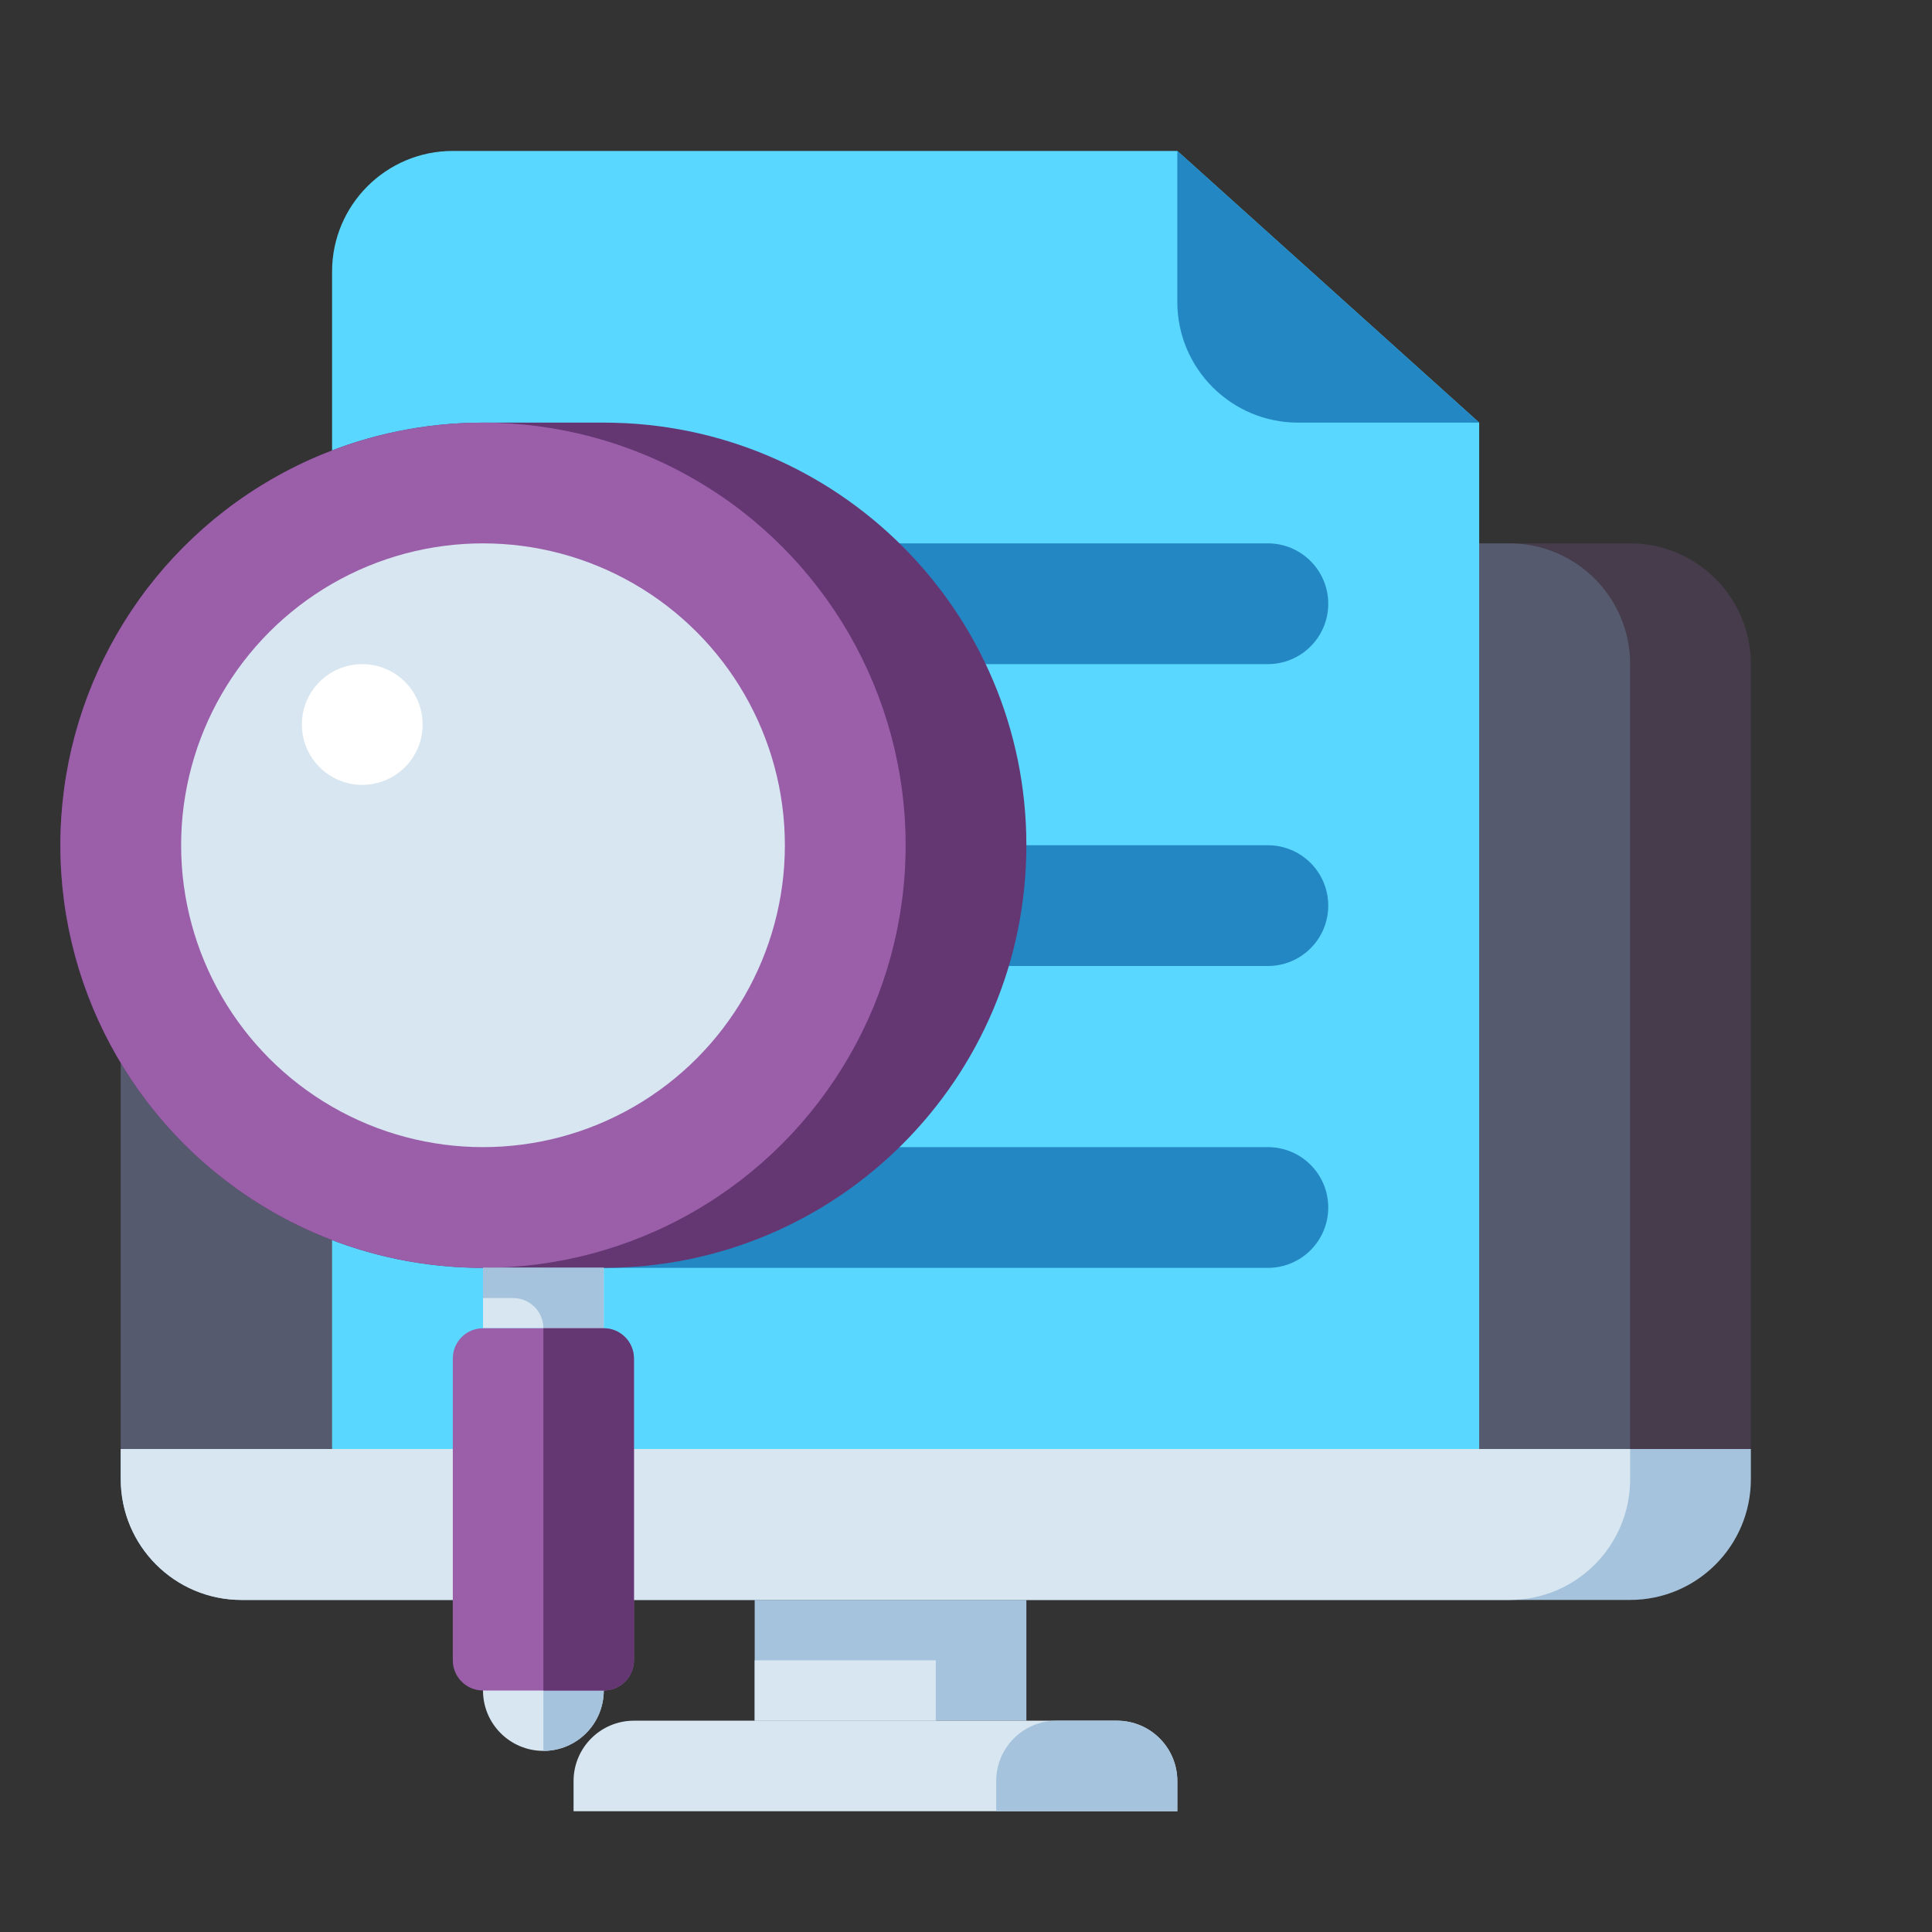
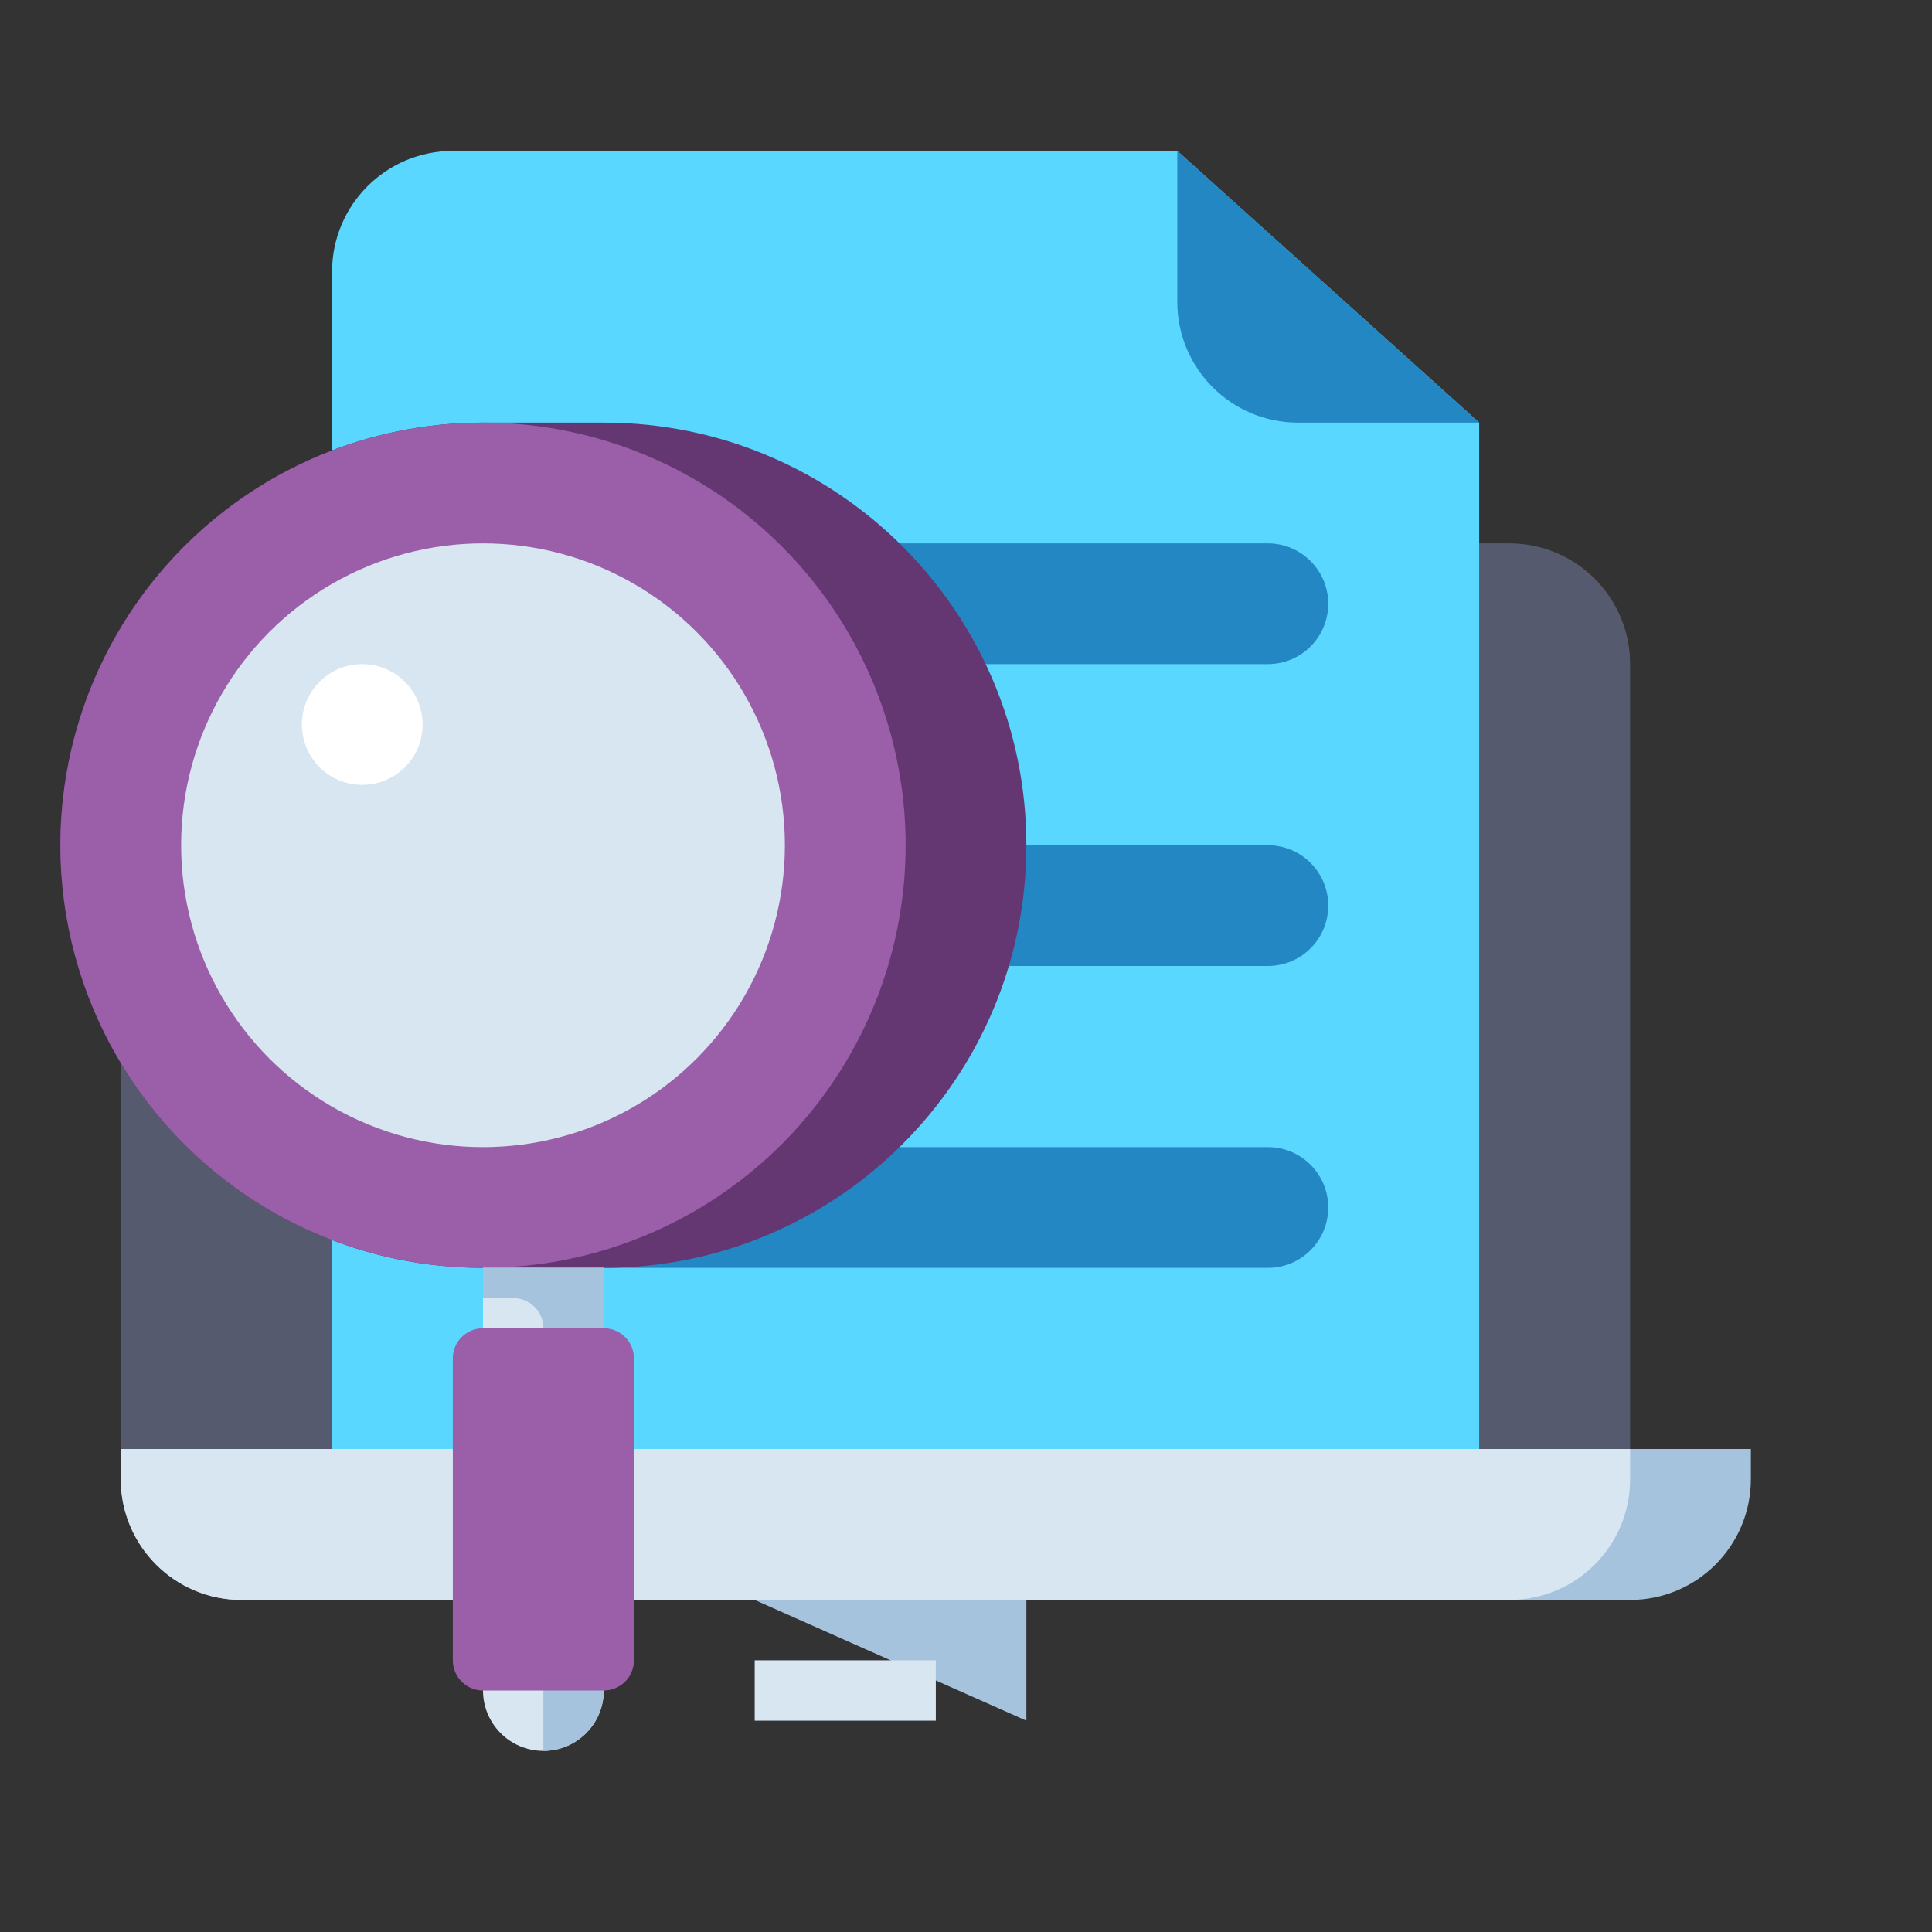
<svg xmlns="http://www.w3.org/2000/svg" id="Layer_1" enable-background="new 0 0 512 512" height="512" viewBox="0 0 512 512" width="512">
  <rect x="0" y="0" width="512" height="512" fill="#333333" stroke="none" />
  <g>
    <g>
      <g>
-         <path d="m464 384h-432v-208c0-17.673 14.327-32 32-32h368c17.673 0 32 14.327 32 32z" fill="#463c4b" />
-       </g>
+         </g>
      <g>
        <path d="m432 384h-400v-208c0-17.673 14.327-32 32-32h336c17.673 0 32 14.327 32 32z" fill="#555a6e" />
      </g>
      <g>
        <path d="m64 424h368c17.673 0 32-14.327 32-32v-8h-432v8c0 17.673 14.327 32 32 32z" fill="#a5c3dc" />
      </g>
      <g>
        <path d="m400 424h-336c-17.673 0-32-14.327-32-32v-8h400v8c0 17.673-14.327 32-32 32z" fill="#d7e6f0" />
      </g>
      <g>
-         <path d="m200 424h72v32h-72z" fill="#a5c3dc" />
+         <path d="m200 424h72v32z" fill="#a5c3dc" />
      </g>
      <g>
        <path d="m200 440h48v16h-48z" fill="#d7e6f0" />
      </g>
      <g>
-         <path d="m312 480h-160v-8c0-8.837 7.163-16 16-16h128c8.837 0 16 7.163 16 16z" fill="#d7e6f0" />
-       </g>
+         </g>
      <g>
-         <path d="m312 480h-48v-8c0-8.837 7.163-16 16-16h16c8.837 0 16 7.163 16 16z" fill="#a5c3dc" />
-       </g>
+         </g>
    </g>
    <g>
      <path d="m392 384h-304v-312c0-17.673 14.327-32 32-32h192l80 72z" fill="#5ad7ff" />
    </g>
    <g>
      <path d="m336 176h-192c-8.837 0-16-7.163-16-16 0-8.837 7.163-16 16-16h192c8.837 0 16 7.163 16 16 0 8.837-7.163 16-16 16z" fill="#2387c3" />
    </g>
    <g>
      <path d="m336 256h-192c-8.837 0-16-7.163-16-16 0-8.837 7.163-16 16-16h192c8.837 0 16 7.163 16 16 0 8.837-7.163 16-16 16z" fill="#2387c3" />
    </g>
    <g>
      <path d="m336 336h-192c-8.837 0-16-7.163-16-16 0-8.837 7.163-16 16-16h192c8.837 0 16 7.163 16 16 0 8.837-7.163 16-16 16z" fill="#2387c3" />
    </g>
    <g>
      <path d="m312 40v40c0 17.673 14.327 32 32 32h48z" fill="#2387c3" />
    </g>
    <g>
      <g>
        <circle cx="144" cy="448" fill="#d7e6f0" r="16" />
      </g>
      <g>
        <path d="m144 432v32c8.837 0 16-7.163 16-16s-7.163-16-16-16z" fill="#a5c3dc" />
      </g>
      <g>
        <path d="m160 336h-32c-61.856 0-112-50.144-112-112 0-61.856 50.144-112 112-112h32c61.856 0 112 50.144 112 112 0 61.856-50.144 112-112 112z" fill="#643773" />
      </g>
      <g>
        <circle cx="128" cy="224" fill="#9b5faa" r="112" />
      </g>
      <g>
        <circle cx="128" cy="224" fill="#d7e6f0" r="80" />
      </g>
      <g>
        <circle cx="96" cy="192" fill="#fff" r="16" />
      </g>
      <g>
        <path d="m128 336h32v16h-32z" fill="#d7e6f0" />
      </g>
      <g>
        <path d="m128 336v8h8c4.418 0 8 3.582 8 8h16v-16z" fill="#a5c3dc" />
      </g>
      <g>
        <path d="m160 448h-32c-4.418 0-8-3.582-8-8v-80c0-4.418 3.582-8 8-8h32c4.418 0 8 3.582 8 8v80c0 4.418-3.582 8-8 8z" fill="#9b5faa" />
      </g>
      <g>
-         <path d="m160 448h-16v-96h16c4.418 0 8 3.582 8 8v80c0 4.418-3.582 8-8 8z" fill="#643773" />
-       </g>
+         </g>
    </g>
  </g>
</svg>